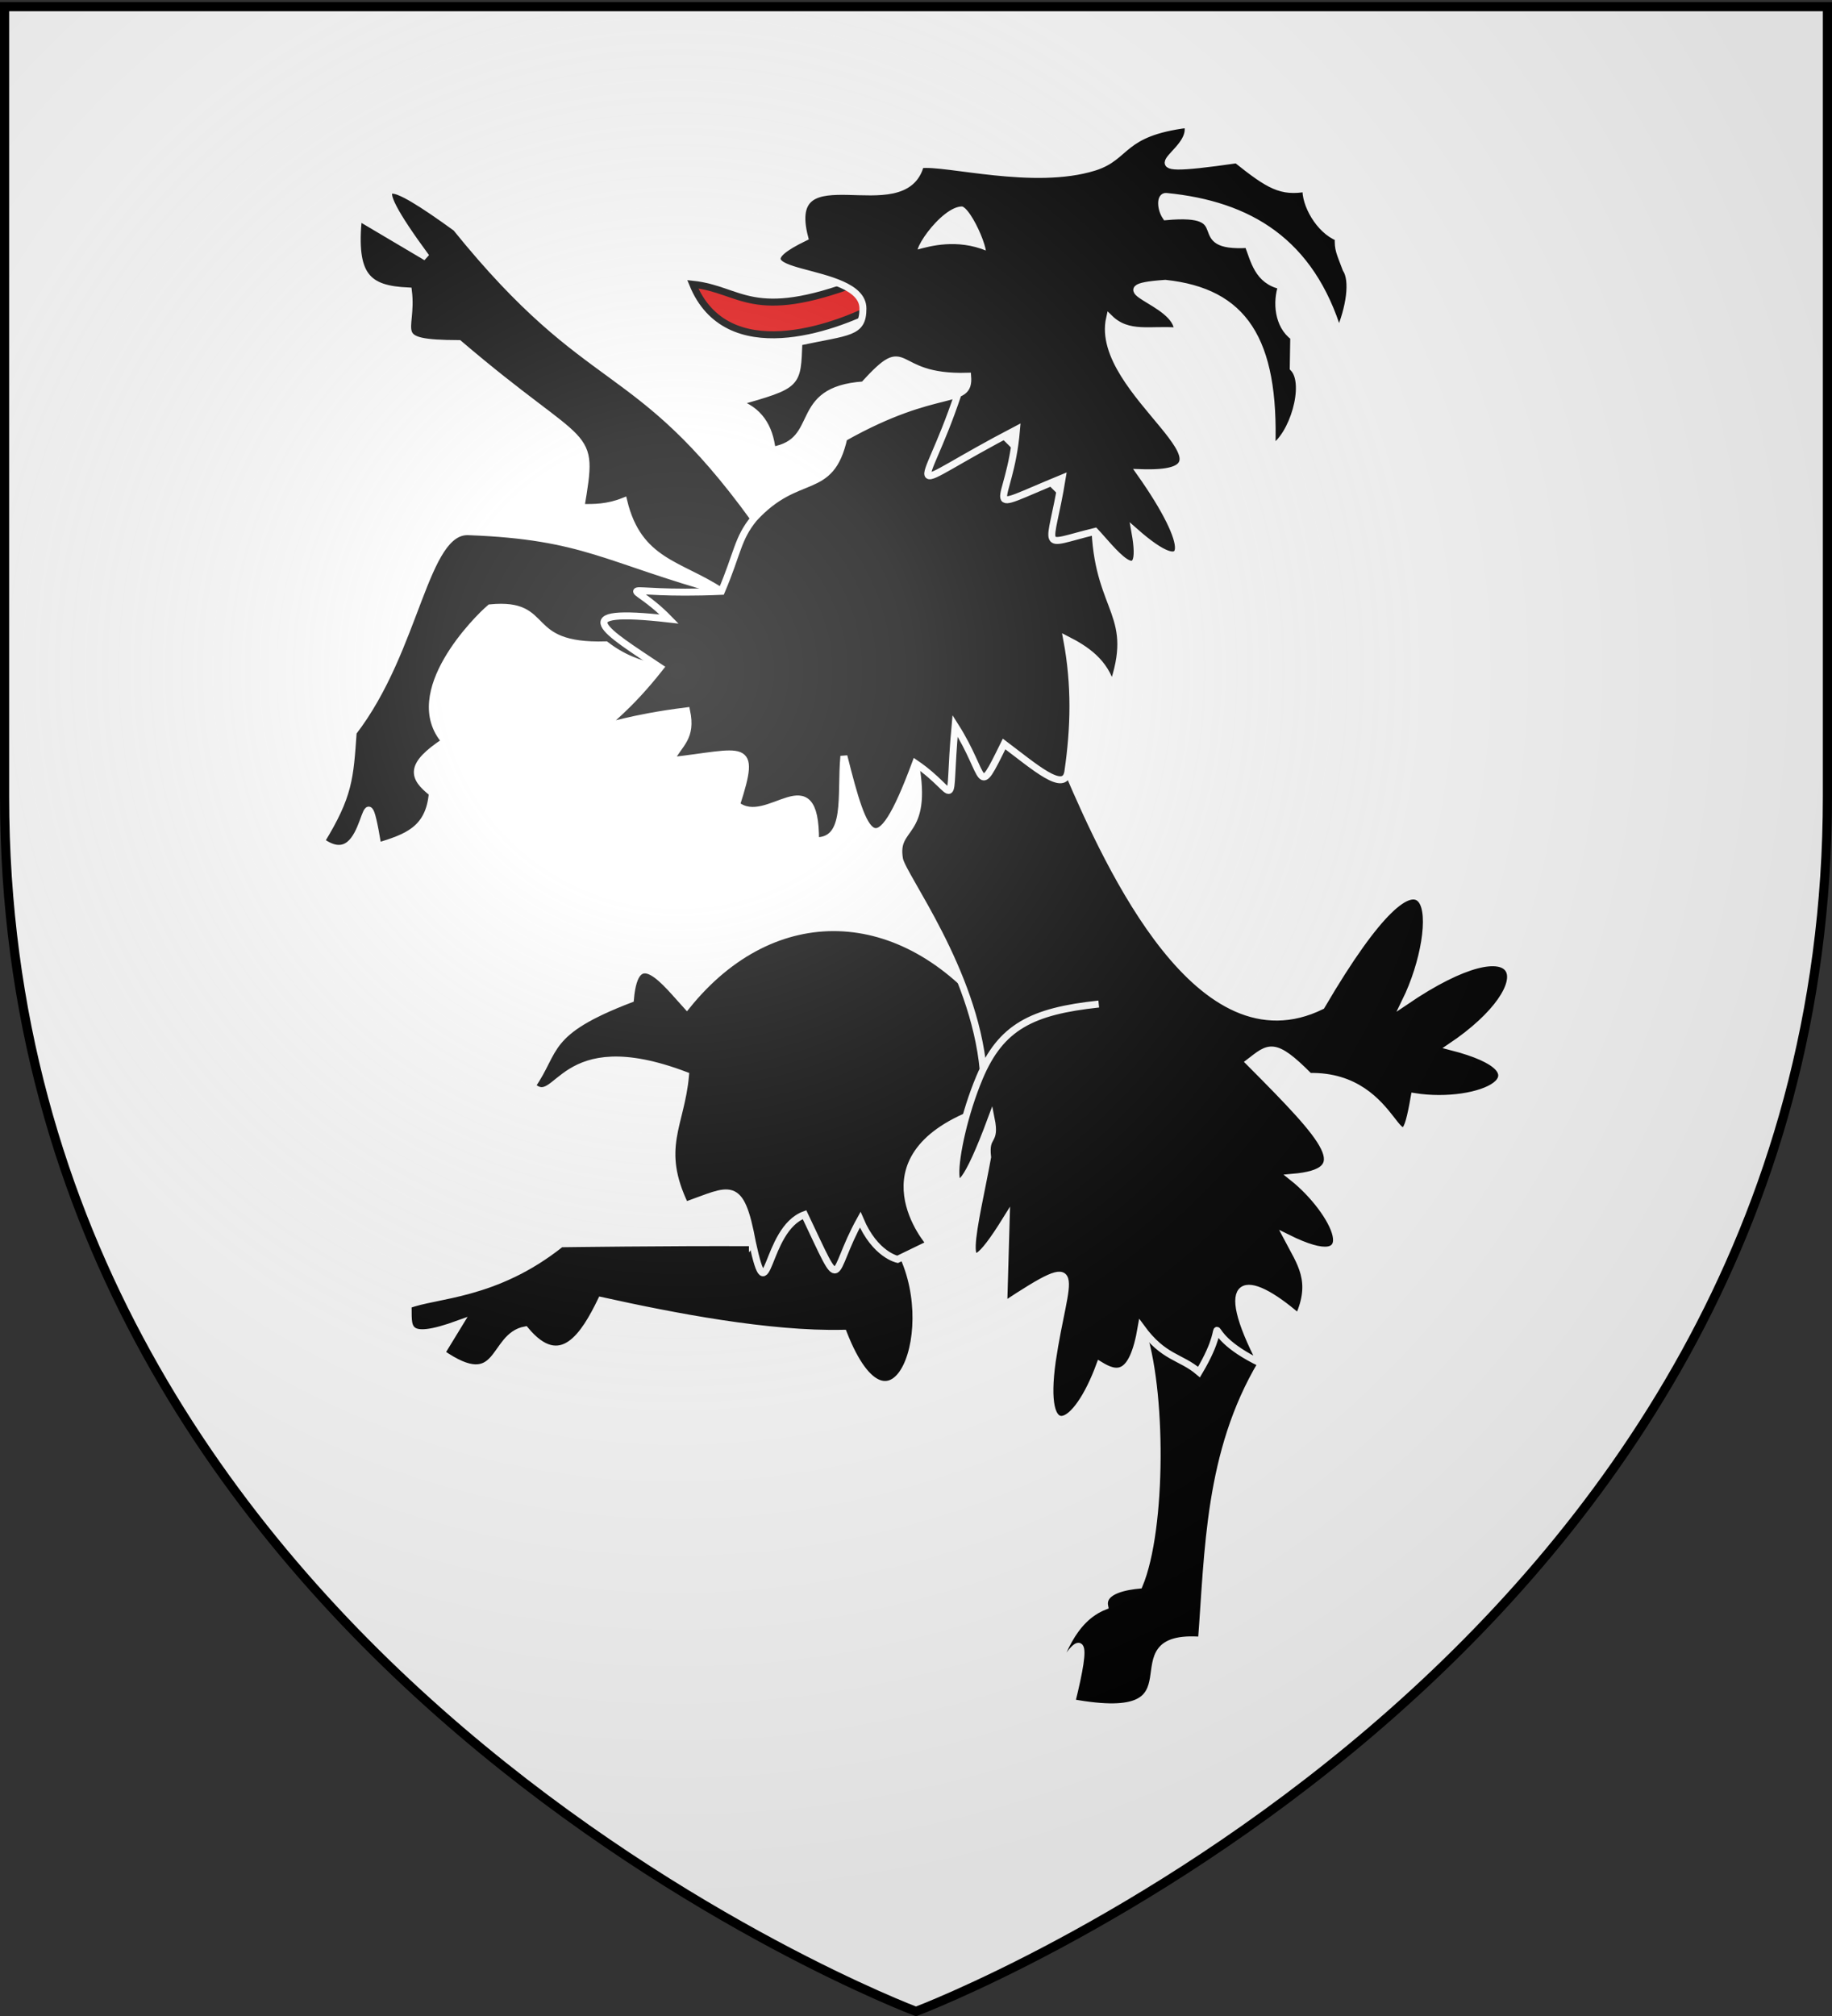
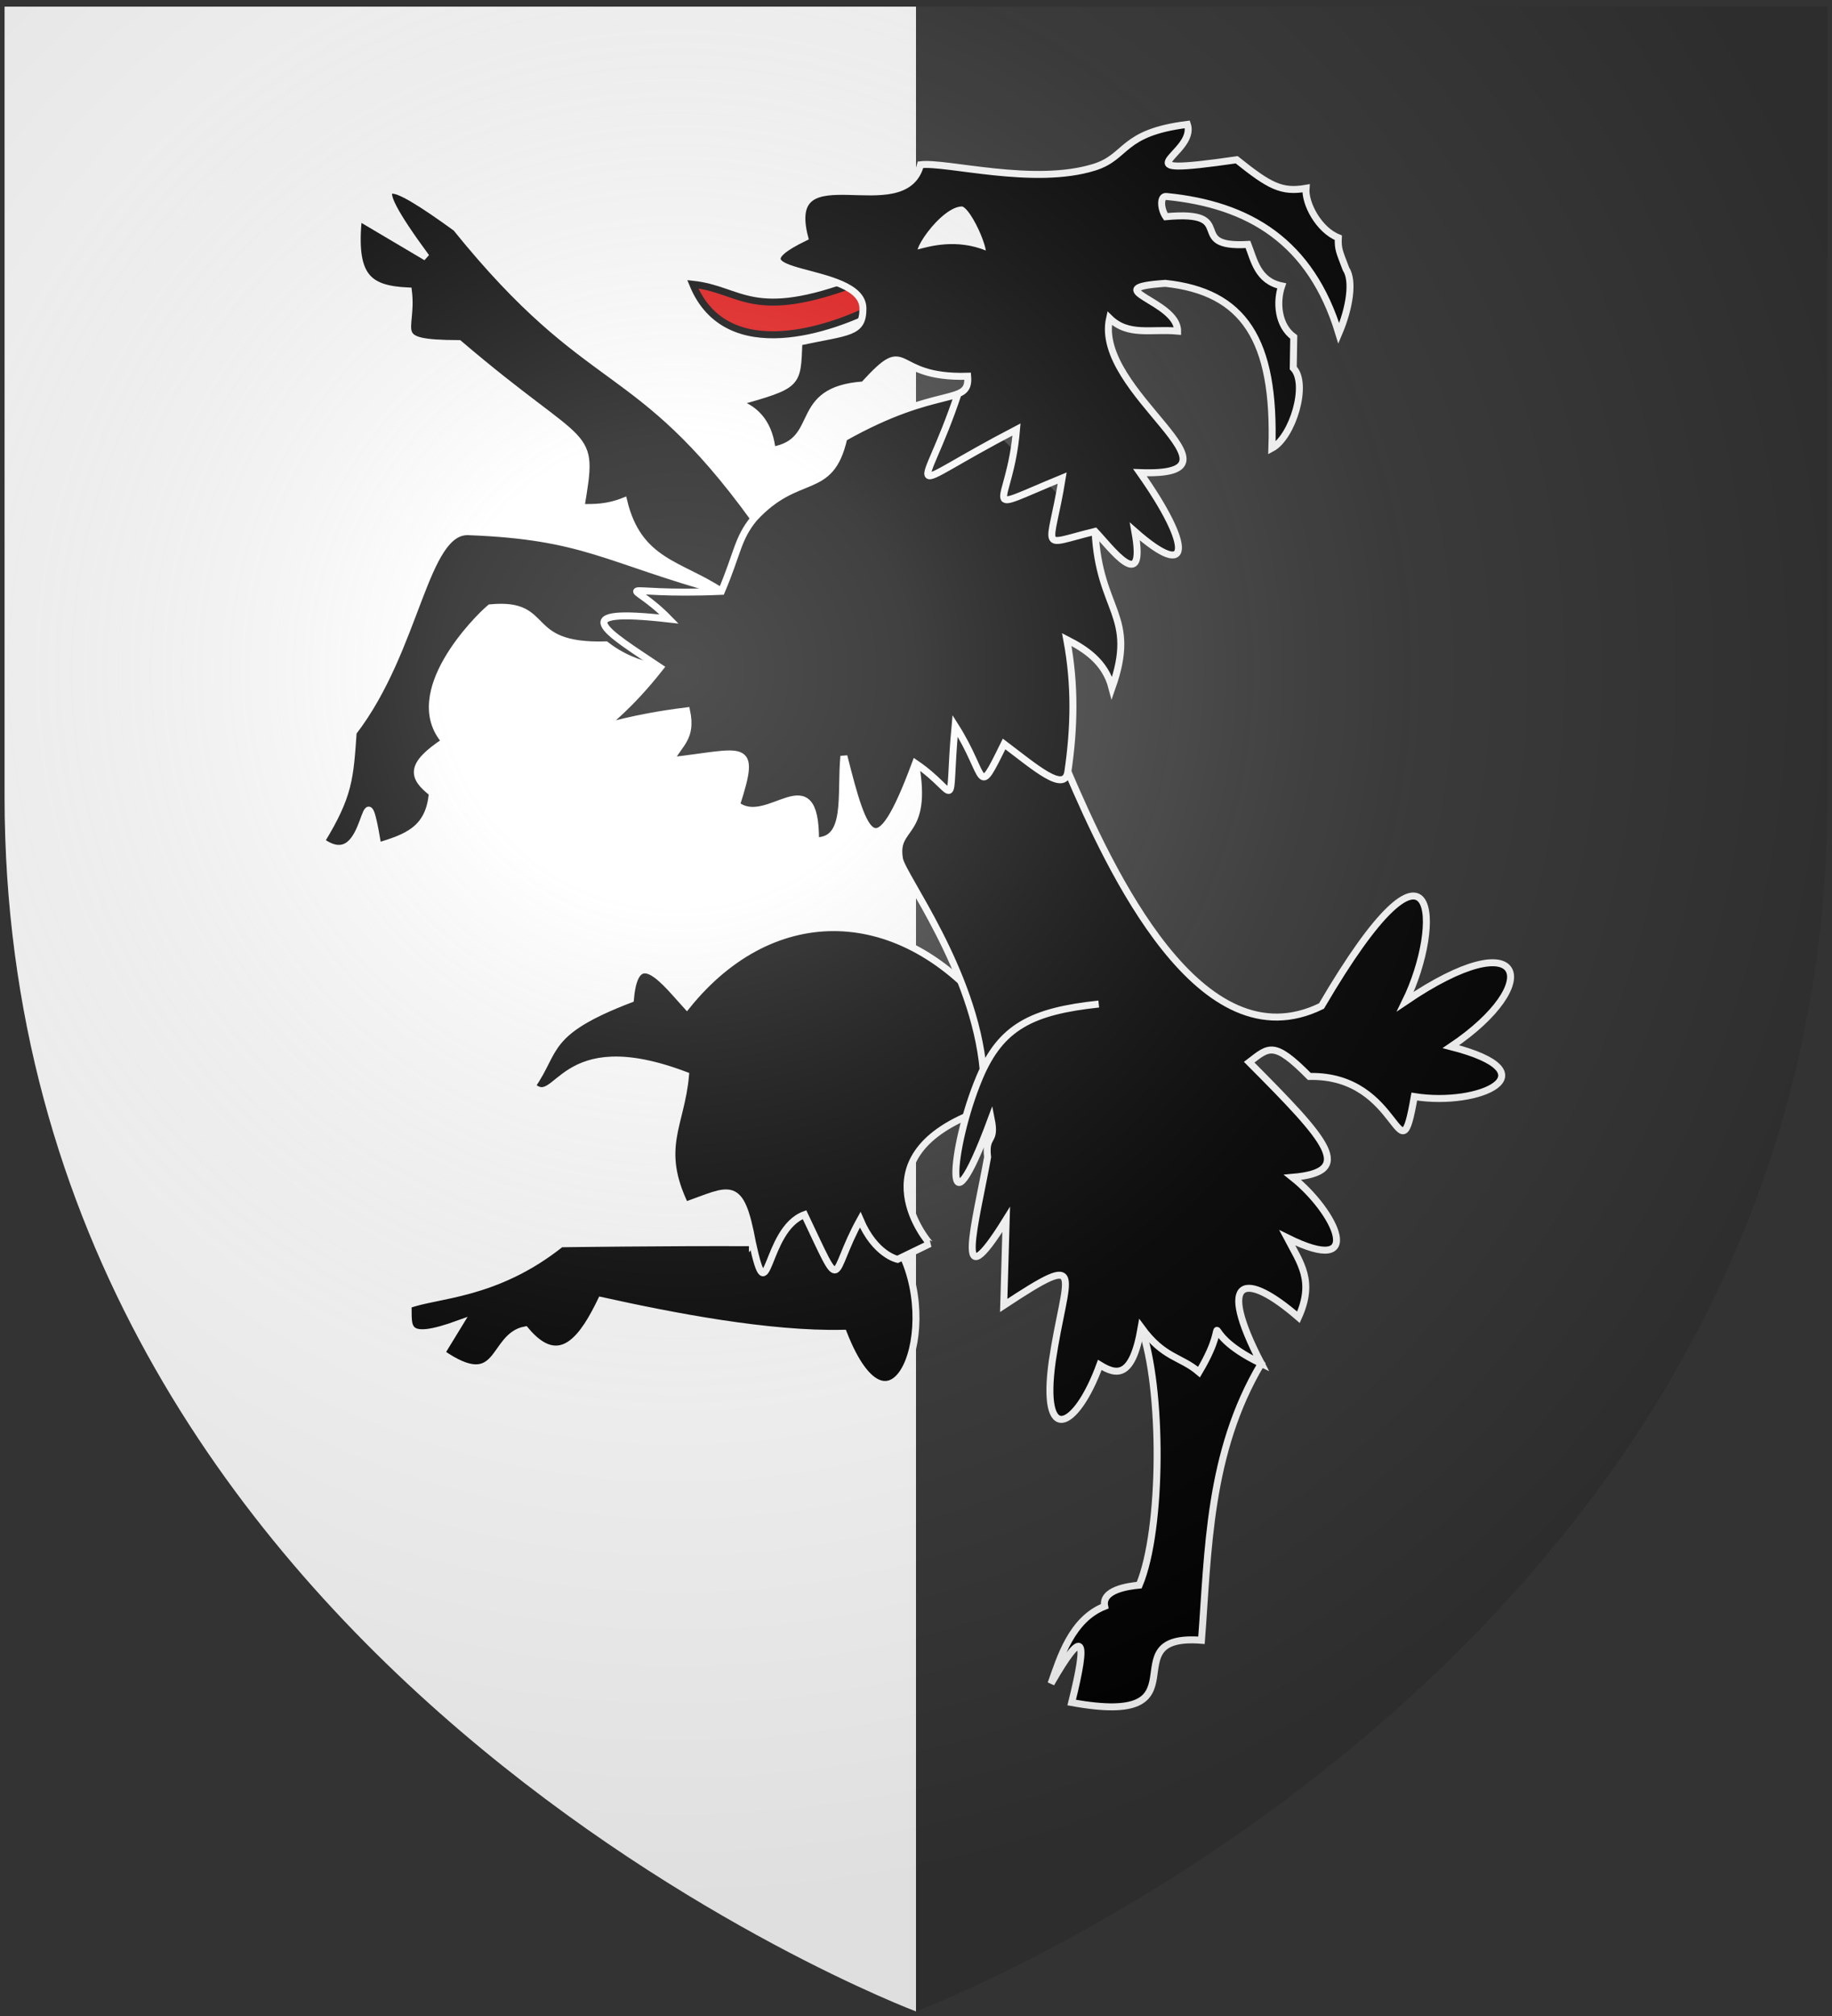
<svg xmlns="http://www.w3.org/2000/svg" xmlns:xlink="http://www.w3.org/1999/xlink" width="600" height="660" version="1.0">
  <rect width="100%" height="100%" fill="#333333" stroke="none" />
  <desc>Flag of Canton of Valais (Wallis)</desc>
  <defs>
    <radialGradient xlink:href="#b" id="c" cx="221.445" cy="226.331" r="300" fx="221.445" fy="226.331" gradientTransform="matrix(1.353 0 0 1.349 -77.63 -85.747)" gradientUnits="userSpaceOnUse" />
    <linearGradient id="b">
      <stop offset="0" style="stop-color:white;stop-opacity:.314" />
      <stop offset=".19" style="stop-color:white;stop-opacity:.251" />
      <stop offset=".6" style="stop-color:#6b6b6b;stop-opacity:.125" />
      <stop offset="1" style="stop-color:black;stop-opacity:.125" />
    </linearGradient>
  </defs>
  <g style="display:inline">
-     <path d="M300 658.5s298.5-112.32 298.5-397.772V2.176H1.5v258.552C1.5 546.18 300 658.5 300 658.5" style="fill:#fff;fill-opacity:1;fill-rule:evenodd;stroke:none;stroke-width:1px;stroke-linecap:butt;stroke-linejoin:miter;stroke-opacity:1" />
+     <path d="M300 658.5V2.176H1.5v258.552C1.5 546.18 300 658.5 300 658.5" style="fill:#fff;fill-opacity:1;fill-rule:evenodd;stroke:none;stroke-width:1px;stroke-linecap:butt;stroke-linejoin:miter;stroke-opacity:1" />
  </g>
  <path d="M302.974 459.316c11.344-13.588 28.629-15.508 41.591.773 13.498 23.339-1.55 60.74-15.498 25.176-21.454.482-49.024-4.885-69.437-9.396-4.721 9.725-11.473 20.812-21.733 8.423-9.78 1.784-6.836 18.546-24.036 6.613l5.154-8.431c-16.588 6.04-14.404.614-14.727-5.29 7.834-3.1 25.008-2.545 43.818-17.562 0 0 30.753-.422 54.868-.306z" style="fill:#000;fill-opacity:1;stroke:#fff;stroke-width:2;stroke-miterlimit:4;stroke-dasharray:none;stroke-opacity:1" transform="matrix(1.143 0 0 1.143 -99.872 -118.163)" />
  <path d="M344.565 464.089s-6.445-1.293-10.71-11.357c-8.936 16.1-4.503 22.62-15.954-1.44-11.536 4.217-10.242 29.685-14.927 8.024-3.44-18.546-6.246-15.285-19.256-10.673-7.985-16.543-1.173-22.908.087-37.275-36.395-13.804-36.302 10.133-44 3.048 7.185-10.272 3.468-15.396 28.21-24.848 1.444-16.52 10.11-4.656 16.156 1.938 24.957-30.979 61.757-29.53 87.19 2.196.919 7.582 11.685 21.05-4.508 28.358-34.254 13.206-13.159 37.549-13.024 37.542z" style="fill:#000;fill-opacity:1;stroke:#fff;stroke-width:2;stroke-miterlimit:4;stroke-dasharray:none;stroke-opacity:1" transform="matrix(1.143 0 0 1.143 -99.872 -118.163)" />
  <path d="M285.878 184.792c9.74 23.829 40.515 12.401 51.813 6.623l-4.286-7.207c-30.671 11.667-33.502 2.077-47.527.584z" style="fill:#e20909;fill-opacity:1;fill-rule:evenodd;stroke:#000;stroke-width:2;stroke-linecap:butt;stroke-linejoin:miter;stroke-miterlimit:4;stroke-dasharray:none;stroke-opacity:1" transform="matrix(1.143 0 0 1.143 -99.872 -118.163)" />
  <path d="M414.376 483.585c11.466 3.45 16.52-8.214 34.398 10.35-15.21 25.531-15.166 53.797-17.13 79.255-27.019-2.099 2.709 25.099-37.189 17.835 4.687-18.868 3.473-21.8-5.917-5.43 2.599-7.388 5.914-18.433 15.37-22.142-.952-4.738 6.793-5.754 9.897-6.052 6.716-16.001 6.774-56.486.571-73.816zM303.403 251.901c5.513 7.799 2.06 19.058-9.31 20.853-11.83-7.843-23.769-8.324-27.988-25.818-4.54 1.82-8.46 1.883-12.274 1.775 3.933-23.53 2.42-15.039-34.945-46.913-20.684-.081-13.005-3.203-14.488-15.071-11.853-.538-15.99-4.25-14.305-21.172l19.409 11.49c-18.899-25.667-11.002-22.548 8.554-8.38 38.753 47.977 51.38 36.429 85.347 83.236zM294.093 272.754c11.152 20.175-15.141 29.265-33.12 15.337-24.392.727-15.082-12.37-33.15-10.61-3.619 3.034-24.972 24.322-12.907 38.223-10.382 6.828-9.486 10.266-3.66 14.805-.865 10.672-7.607 12.766-15.589 15.255-4.599-27.337-1.52 9.37-16.257-1.442 8.035-13.126 8.23-17.98 9.167-31.21 18.407-23.9 20.34-58.364 33.274-57.437 32.942 1.267 39.105 7.895 72.242 17.079z" style="fill:#000;fill-opacity:1;stroke:#fff;stroke-width:2;stroke-miterlimit:4;stroke-dasharray:none;stroke-opacity:1" transform="matrix(1.143 0 0 1.143 -99.872 -118.163)" />
  <path d="M369.107 409.881c-2.607-28.678-23.136-55.63-23.984-60.433-1.772-10.044 8.412-6.034 4.575-27.441s31.573-25.786 43.668 2.382 37.915 84.193 72.663 67.141c33.459-57.163 34.86-23.348 24.043-1.298 34.452-23.393 40.155-5.298 13.04 12.938 29.409 7.526 8.199 17.285-10.489 14.294-4.405 25.253-3.49-6.354-30.065-5.76-10.227-10.326-11.57-8.42-17.241-4.082 22.637 22.736 30.507 31.402 12.417 32.972 12.177 9.667 21.541 28.776-1.532 17.311 3.847 7.328 7.92 12.38 3.223 22.776-15.155-13.156-23.803-12.047-10.65 13.255-20.847-9.984-6.827-16.068-17.84 2.441-5.354-4.56-10.06-3.897-16.559-12.792-2.55 14.856-7.175 13.615-11.87 10.75-6.846 18.696-17.027 23.19-13.615-1.12 3.731-25.095 10.5-32.028-13.912-15.923l.707-24.633c-15.48 24.938-8.67.67-5.327-17.828-.773-6.813 2.468-3.781 1.041-10.931-13.93 37.562-11.963 8.499-3.342-11.925 6.109-14.469 14.951-18.963 34.15-21.013M411.234 588.989z" style="fill:#000;fill-opacity:1;stroke:#fff;stroke-width:2;stroke-miterlimit:4;stroke-dasharray:none;stroke-opacity:1" transform="matrix(1.143 0 0 1.143 -99.872 -118.163)" />
  <path d="M401.161 255.576c1.16 23.116 12.243 23.862 4.841 44.827-1.947-7.473-7.575-11.088-12.956-13.837 2.444 12.997 2.161 25.215.32 37.823-.92 6.304-9.654-1.442-18.276-7.919-8.041 16.306-4.701 9.493-14.048-5.205-2.373 26.012 1.706 19.648-11.344 10.742-11.33 30.547-14.516 21.772-20.516-2.044-1.063 11.086 1.57 24.386-8.13 24.24.139-24.143-13.583-3.087-22.645-10.298 6.004-18.587 2.215-15.013-18.985-12.619 2.626-5.028 6.334-6.512 4.69-14.298-33.207 4.127-26.139 11.242-7.558-12.402-15.688-10.486-27.697-17.344 2.555-13.902-11.987-12.28-17.282-6.562 14.984-7.93 4.683-11.01 4.58-15.071 9.31-20.853 12.684-13.89 21.932-6.016 25.768-23.094 27.38-15.439 36.181-8.906 35.478-17.661-22.793.705-16.217-12.433-29.797 2.487-20.988 1.424-11.451 16.215-26.225 18.726-.733-6.845-3.893-11.625-10.256-13.683 18.011-5.13 17.413-4.972 17.923-17.308 14.363-3.073 18.37-2.435 18.346-9.656-.042-12.694-41.457-8.313-16.686-20.3-6.535-25.275 28.557-2.984 33.188-20.85 7.426-.904 32.491 6.129 49.816.703 9.635-3.026 7.52-9.867 26.644-12.258 2.85 8.63-21.521 15.273 14.136 10.132 9.387 7.501 12.796 9.394 19.862 8.17-.364 4.386 3.703 11.975 9.255 14.156-.158 3.403.407 4.152 2.2 8.96 2.19 3.315 1.106 10.984-2.061 18.438-7.986-26.314-25.712-36.89-49.442-39.216-1.821-.179-1.657 3.53-.12 5.796 21.44-1.986 5.06 9.03 23.535 7.95 1.774 4.515 2.784 10.439 9.662 11.875-1.572 4.528-1.143 11.303 3.458 14.645l-.146 8.856c4.439 4.539-.227 19.846-6.122 22.995 1.038-31.272-8.148-44.838-30.535-47.229-20.307 1.407 3.608 4.892 3.525 13.678-7.631-.692-14.146 1.538-19.493-3.693-4.8 21.288 42.698 45.48 8.708 44.235 15.101 21.344 14.764 31.155-1.464 16.853 3.388 18.744-7.182 4.367-11.399-.032-16.628 4.058-12.884 6.115-9.42-15.275-25.314 10.388-15.003 9.07-13.093-13.912-34.825 18.123-26.921 20.282-16.815-10.009" style="fill:#000;fill-opacity:1;stroke:#fff;stroke-width:2;stroke-miterlimit:4;stroke-opacity:1" transform="matrix(1.143 0 0 1.143 -99.872 -118.163)" />
  <path d="M369.676 176.133c-8.186-3.35-15.495-1.31-19.264-.28-4.7 1.589 5.778-14.514 12.656-14.331 3.733.101 10.7 17.96 6.608 14.61z" style="fill:#fff;fill-opacity:1;fill-rule:evenodd;stroke:#000;stroke-width:2;stroke-linecap:butt;stroke-linejoin:miter;stroke-miterlimit:4;stroke-dasharray:none;stroke-opacity:1" transform="matrix(1.143 0 0 1.143 -99.872 -118.163)" />
  <path d="M300 658.5s298.5-112.32 298.5-397.772V2.176H1.5v258.552C1.5 546.18 300 658.5 300 658.5" style="opacity:1;fill:url(#c);fill-opacity:1;fill-rule:evenodd;stroke:none;stroke-width:1px;stroke-linecap:butt;stroke-linejoin:miter;stroke-opacity:1" />
-   <path d="M300 658.5S1.5 546.18 1.5 260.728V2.176h597v258.552C598.5 546.18 300 658.5 300 658.5z" style="opacity:1;fill:none;fill-opacity:1;fill-rule:evenodd;stroke:#000;stroke-width:3;stroke-linecap:butt;stroke-linejoin:miter;stroke-miterlimit:4;stroke-dasharray:none;stroke-opacity:1" />
</svg>